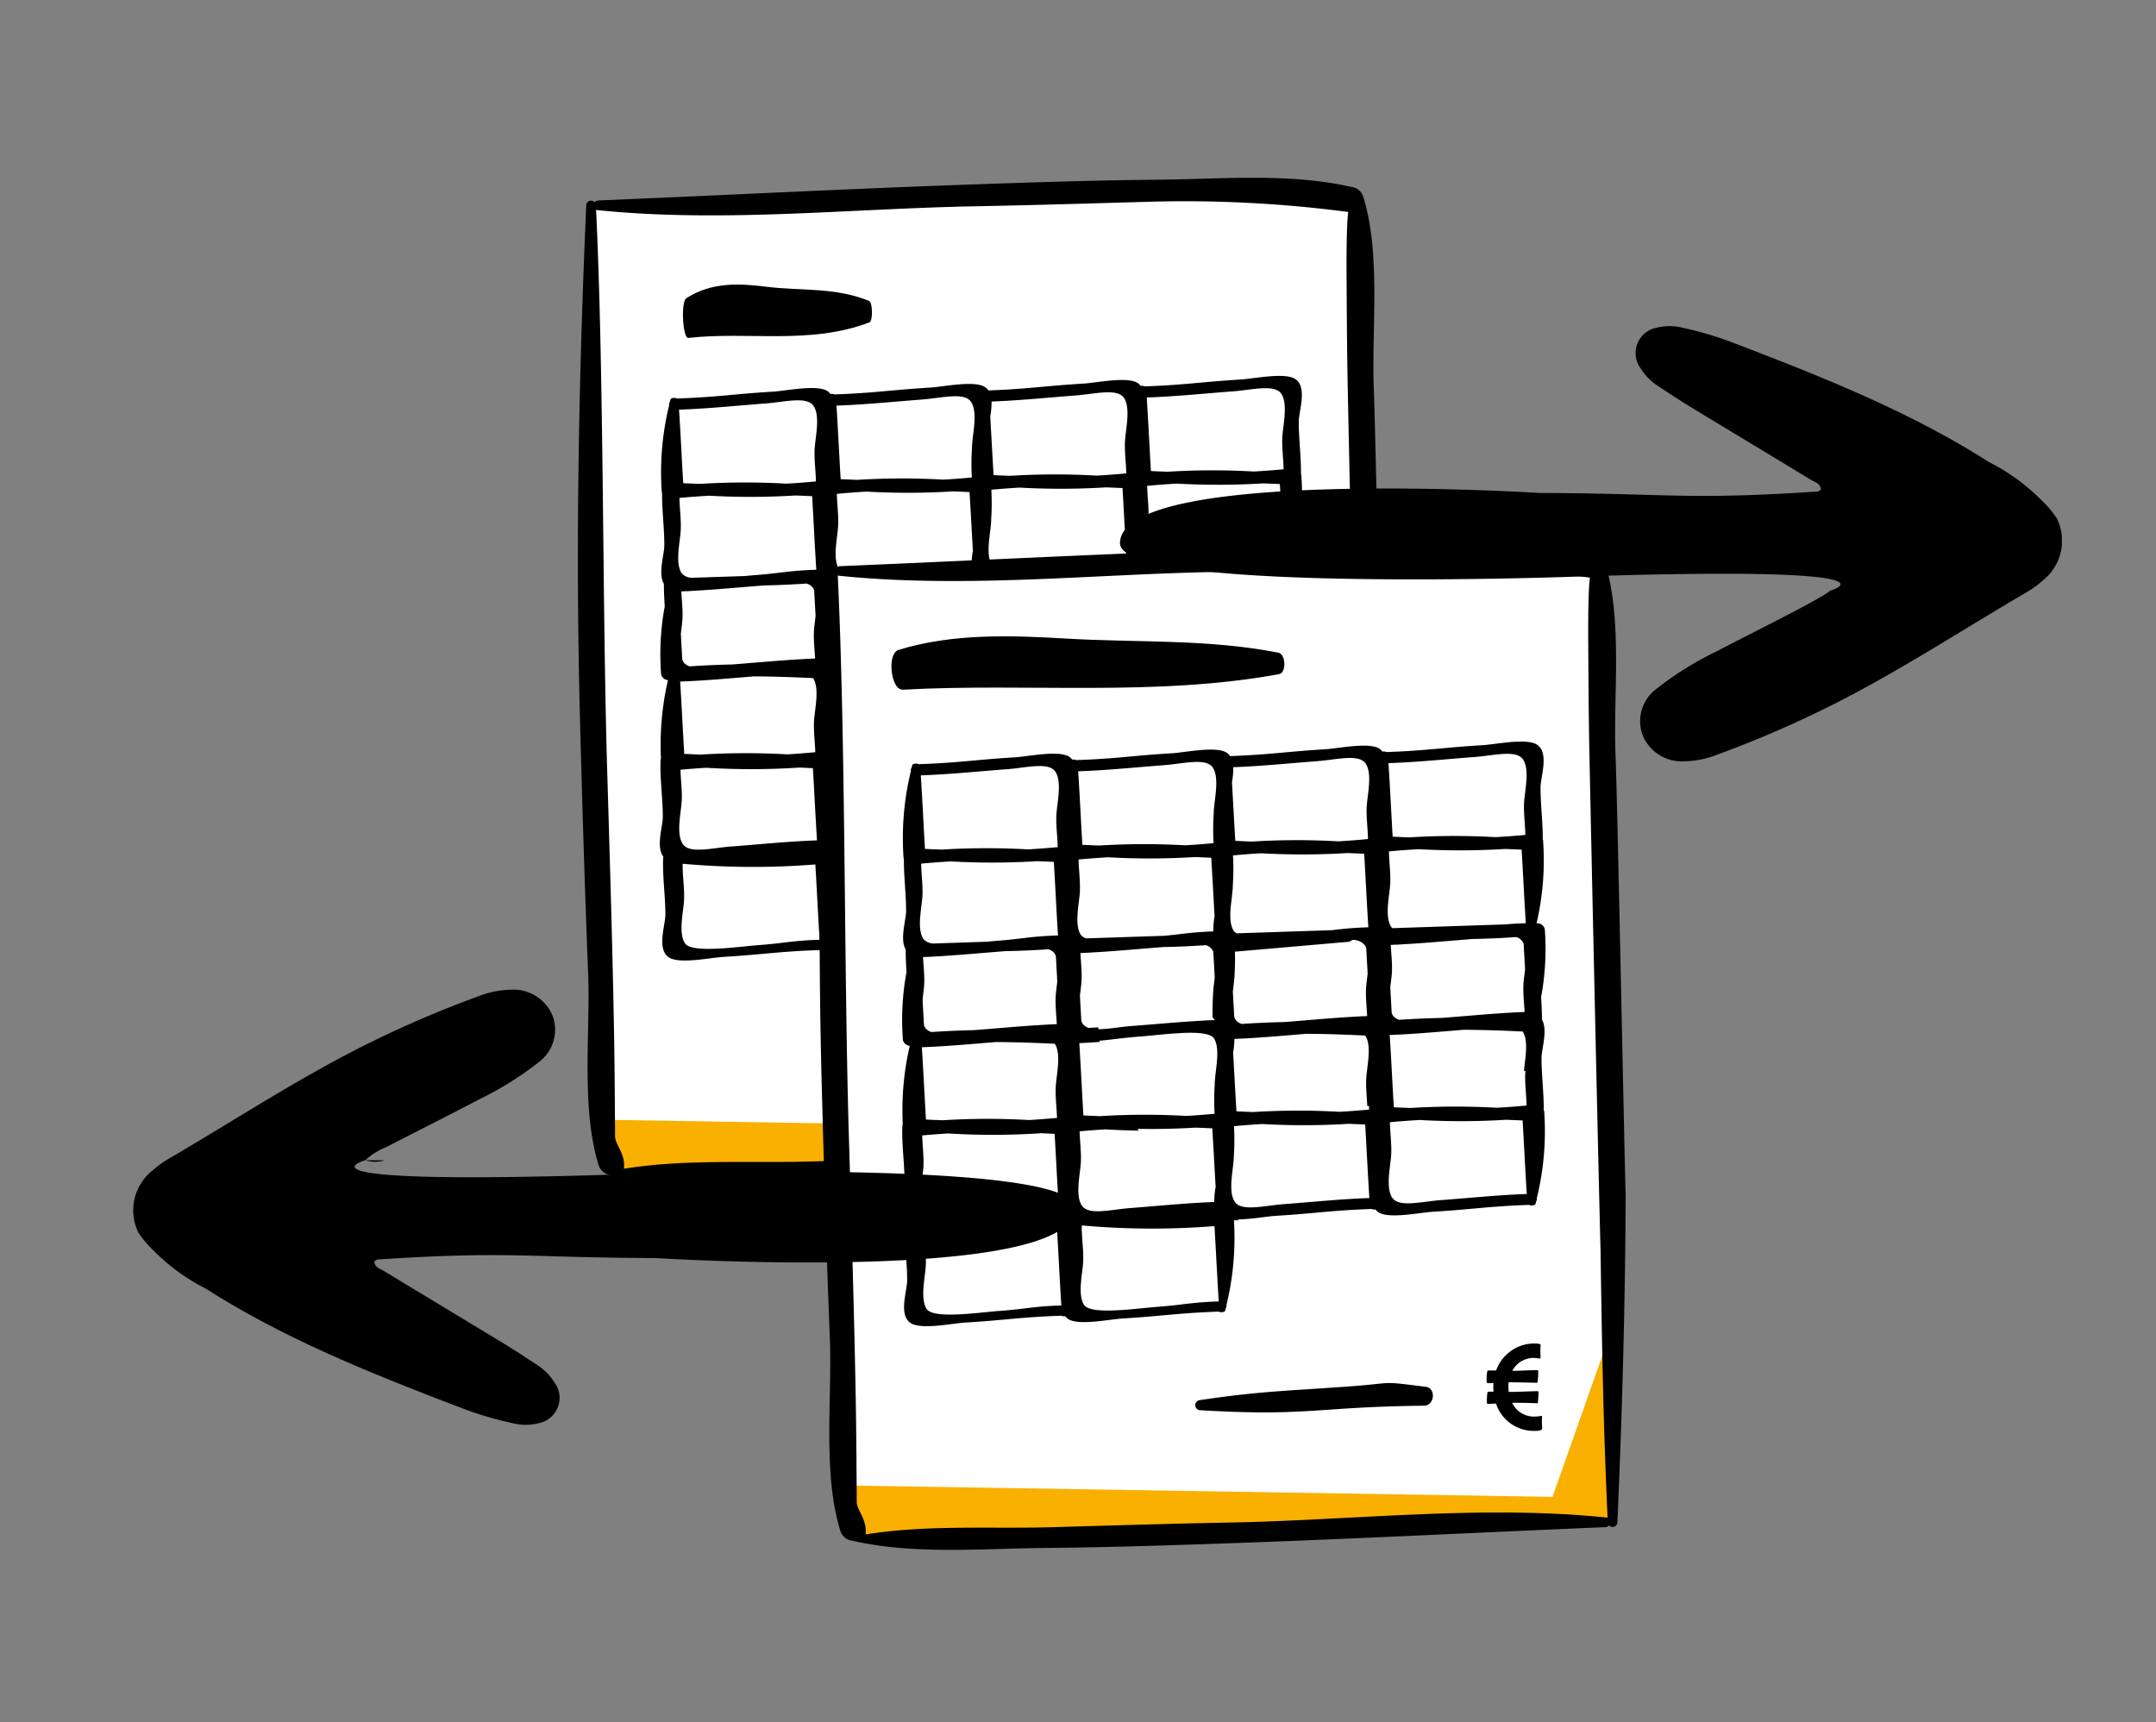
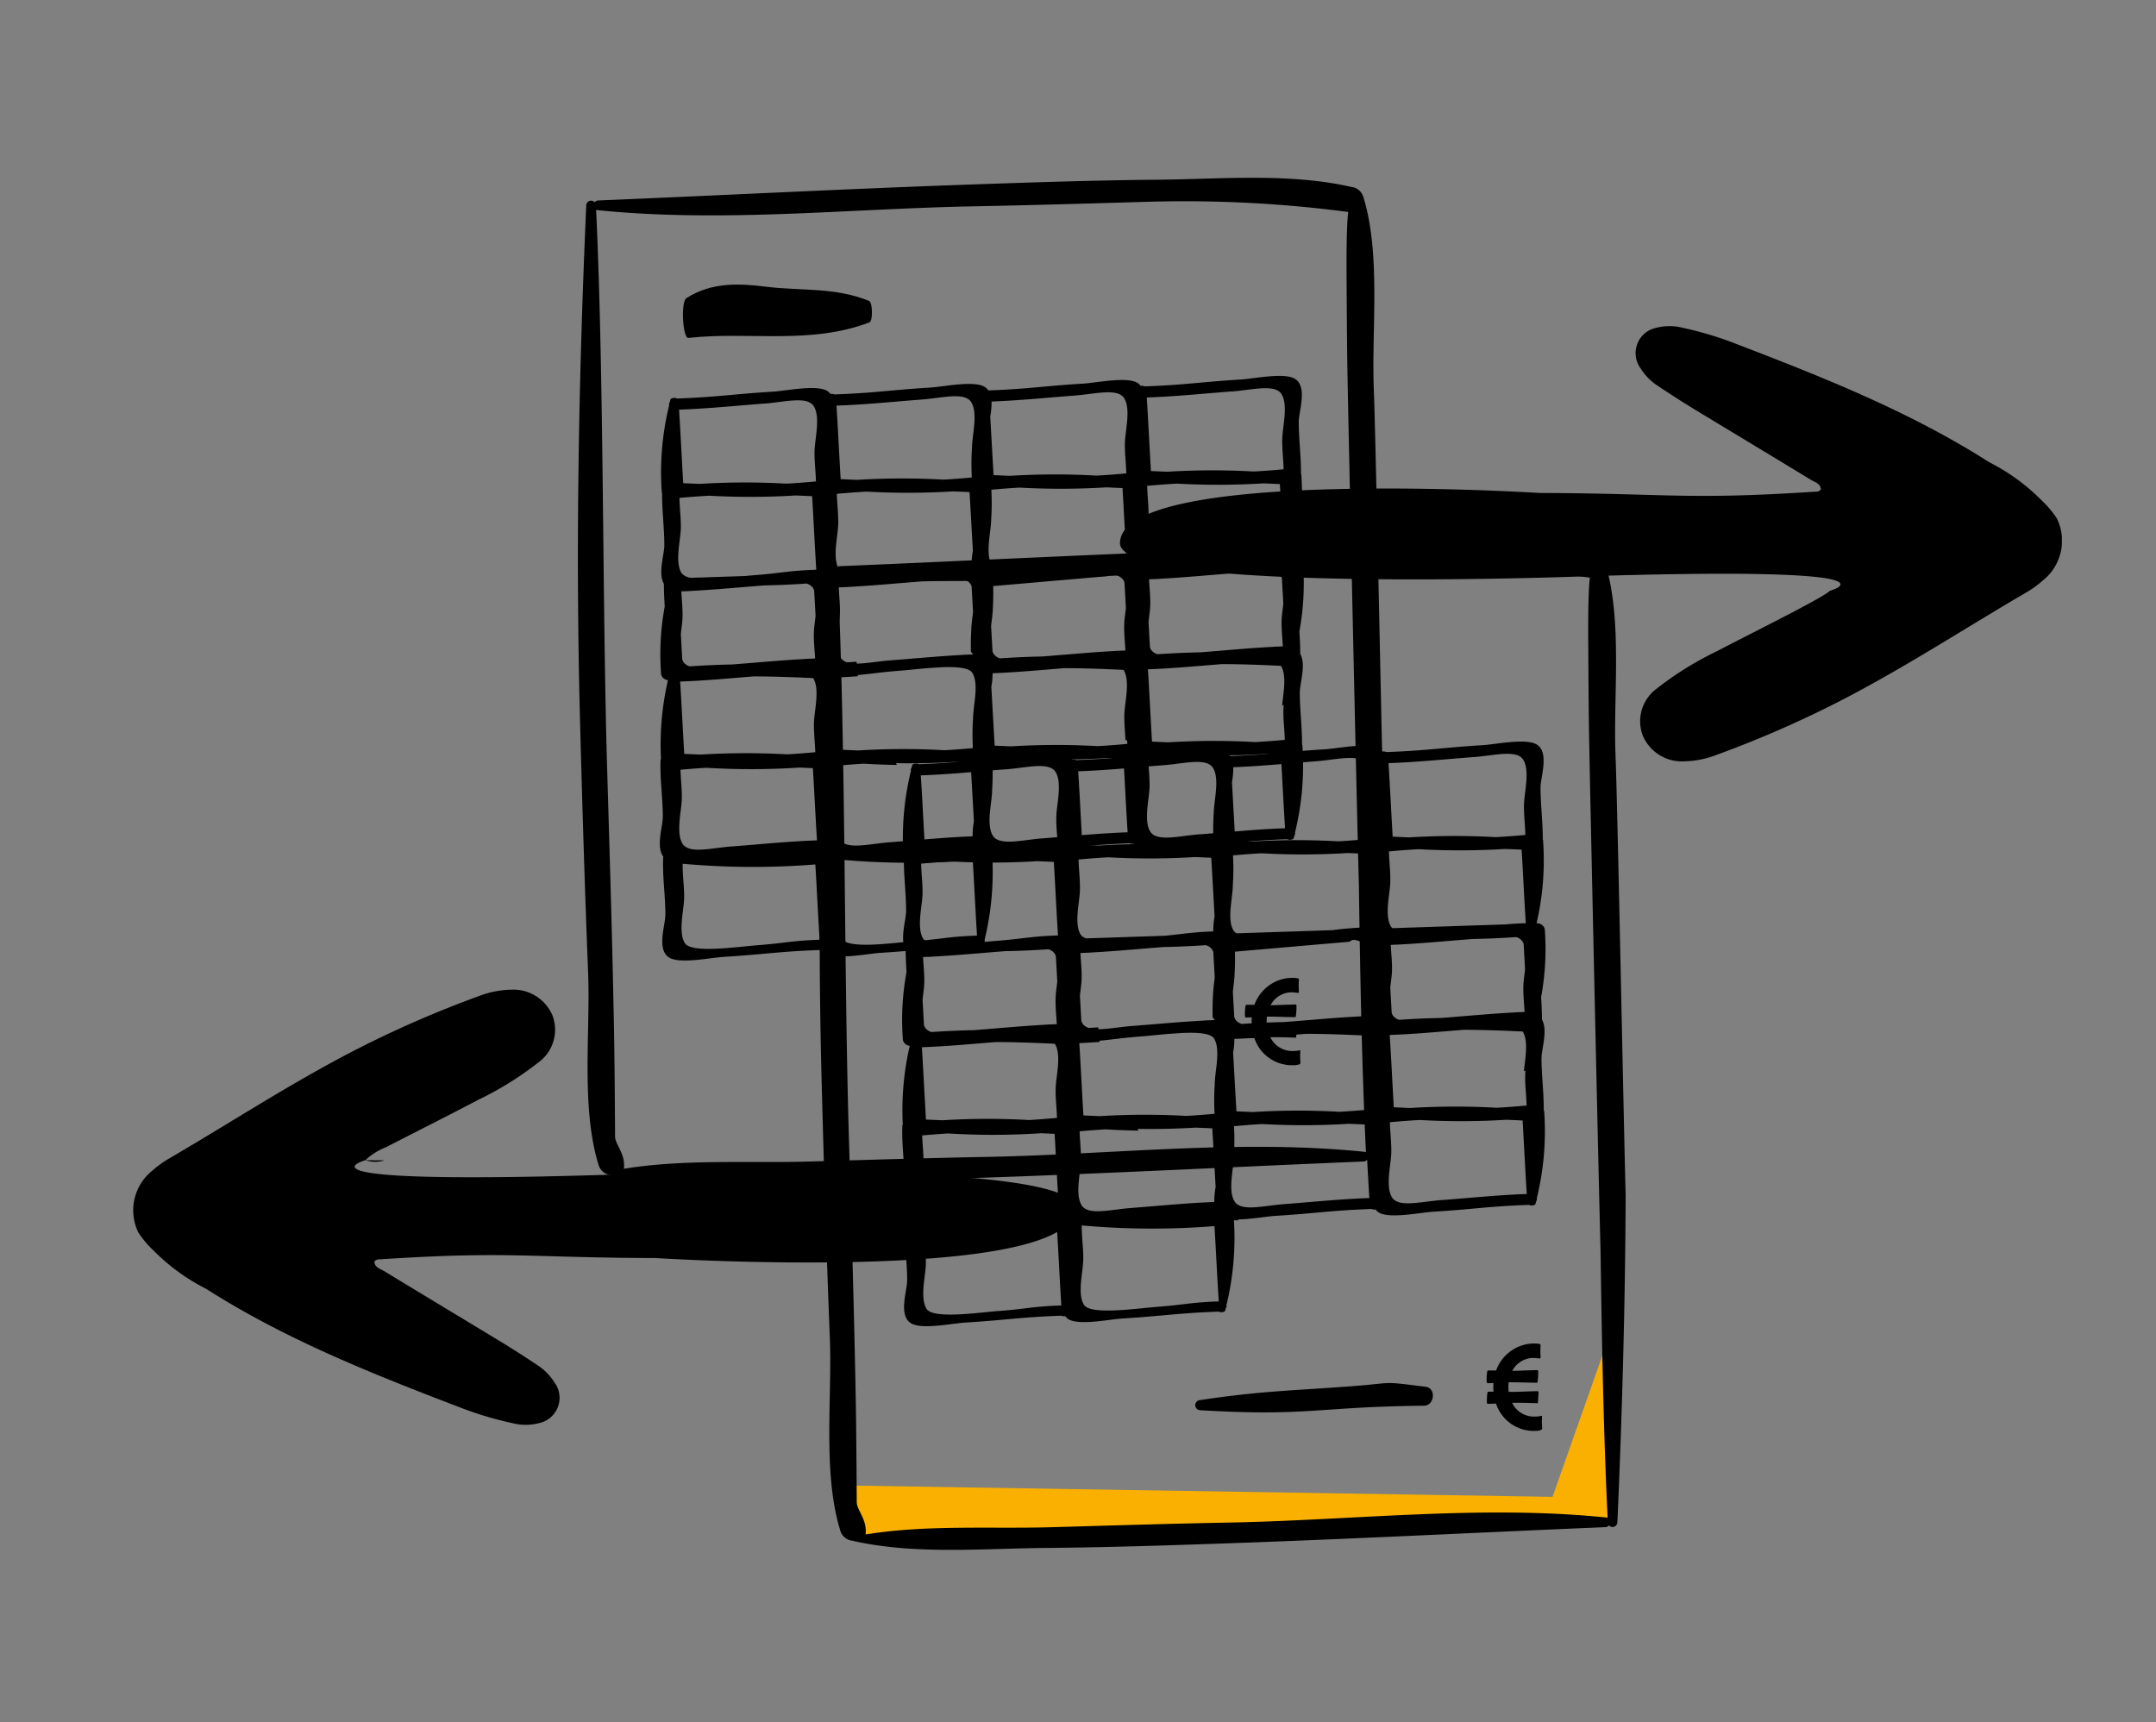
<svg xmlns="http://www.w3.org/2000/svg" width="194" height="155" viewBox="0 0 194 155">
  <rect x="0" y="0" width="194" height="155" fill="#808080" stroke="none" />
  <defs>
    <clipPath id="clip-path">
      <rect id="Rectangle_2361" data-name="Rectangle 2361" width="194" height="155" transform="translate(1286 7235)" fill="none" stroke="#707070" stroke-width="1" />
    </clipPath>
    <clipPath id="clip-path-2">
      <rect id="Rectangle_2331" data-name="Rectangle 2331" width="173.529" height="123.474" fill="none" />
    </clipPath>
  </defs>
  <g id="picto-import-export-donnees" transform="translate(-1286 -7235)" clip-path="url(#clip-path)">
    <g id="Groupe_14801" data-name="Groupe 14801" transform="translate(1298 7251)">
-       <path id="Tracé_85932" data-name="Tracé 85932" d="M110.91,88.125l-68.491.843L41.519,2.2l68.491-.843Z" fill="#fff" />
-       <path id="Tracé_85933" data-name="Tracé 85933" d="M44.133,89.181l-1.758-4.409L105.947,85.8l4.924-13.958.914,16.229Z" fill="#f9b000" />
+       <path id="Tracé_85932" data-name="Tracé 85932" d="M110.91,88.125l-68.491.843l68.491-.843Z" fill="#fff" />
      <g id="Groupe_14800" data-name="Groupe 14800">
        <g id="Groupe_14799" data-name="Groupe 14799" clip-path="url(#clip-path-2)">
-           <path id="Tracé_85934" data-name="Tracé 85934" d="M94.542,75.888c-4.272-.534-2.607-.344-6.886-.032-5.48.4-8.011.421-13.44,1.232a.456.456,0,0,0,.044.91c9.787.574,10.337-.3,20.139-.408.932-.01,1.1-1.582.143-1.7" />
          <path id="Tracé_85935" data-name="Tracé 85935" d="M105.015,79.612a.165.165,0,0,1-.108.176,1.769,1.769,0,0,1-.553.074,3.569,3.569,0,0,1-3.49-2.461q-.414.024-.7.027c-.076,0-.115-.029-.115-.092a4.851,4.851,0,0,1,.044-.913.1.1,0,0,1,.109-.089c.135,0,.279,0,.439,0-.009-.124-.016-.251-.017-.379s0-.265.014-.4c-.183.007-.347.01-.492.012-.082,0-.123-.042-.124-.129a4.668,4.668,0,0,1,.052-.914.111.111,0,0,1,.12-.1q.287,0,.683,0a3.66,3.66,0,0,1,1.352-1.769A3.6,3.6,0,0,1,104.29,72a2.609,2.609,0,0,1,.476.038c.073.015.109.048.111.1-.014.285-.021.475-.02.566,0,.062,0,.162.01.3s.007.217.007.234c0,.086-.034.124-.107.112-.276-.033-.431-.05-.464-.049a2.155,2.155,0,0,0-1.973,1.161c.248,0,.62-.014,1.114-.032s.867-.029,1.115-.032a.092.092,0,0,1,.1.1,6.713,6.713,0,0,1-.057.951c-.007.054-.03.081-.067.082-.258,0-.656,0-1.189-.02s-.938-.022-1.209-.019l-.134,0a3.071,3.071,0,0,0-.026.441,3.85,3.85,0,0,0,.028.423l.335,0c.251,0,.628-.013,1.13-.032s.877-.029,1.129-.033c.06,0,.09.032.091.1s-.019.36-.057.92c-.012.046-.035.069-.072.069l-.06,0c-.776-.032-1.508-.044-2.192-.035a2.182,2.182,0,0,0,2.1,1.236,2.136,2.136,0,0,0,.517-.063c.05-.012.075.016.075.087,0,.024,0,.1-.007.232s-.006.219-.006.265,0,.128.012.26.012.218.012.255" />
          <path id="Tracé_85936" data-name="Tracé 85936" d="M49.766,10.831C52.09,9.339,54.625,9.515,57,9.809c3.045.377,6.164.023,9.206,1.274.321.133.345,1.807.03,1.927-5.362,2.045-10.881.794-16.293,1.4-.515.059-.7-3.248-.181-3.582" />
          <path id="Tracé_85937" data-name="Tracé 85937" d="M111.617,19.029c-.214-5.395.659-12.178-.954-17.34A1.272,1.272,0,0,0,109.5.813c-.023-.007-.04-.022-.063-.027C103.9-.442,97.809.123,92.166.173c-5.3.047-10.6.216-15.9.4C64.777.965,53.3,1.564,41.813,2.042a.382.382,0,0,0-.295.163.439.439,0,0,0-.767.293c-.682,15.488-.973,30.909-.557,46.414.2,7.543.426,15.086.726,22.625.214,5.395-.66,12.178.953,17.34a1.274,1.274,0,0,0,1.166.876c.023.007.04.022.063.028,5.529,1.227,11.625.662,17.269.612,5.3-.047,10.6-.216,15.9-.4C87.76,89.6,99.239,89,110.723,88.524a.381.381,0,0,0,.295-.163.439.439,0,0,0,.767-.293c.433-9.827.706-19.627.744-29.438-.142-4.733-.724-34.87-.912-39.6M110.8,87.657c-11.289-1.155-22.736.251-34.083.456-5.284.1-10.568.264-15.849.415-5.471.156-11.294-.235-16.731.653.178-1.3-.787-2.195-.792-2.895-.021-3.077-.035-6.152-.089-9.229-.142-7.887-.384-15.771-.618-23.656-.453-15.3-.277-35.241-1-50.527a.332.332,0,0,0,.109.035c11.29,1.155,22.737-.141,34.084-.346,5.283-.1,10.567-.264,15.848-.415a112.9,112.9,0,0,1,17.637.928c-.178,1.3-.155,5.085-.15,5.785.02,3.077.034,6.152.09,9.229.1,5.386.862,40.1,1.017,45.48l0,0c.115,8.049.255,16.1.636,24.124a.367.367,0,0,0-.109-.035" />
          <path id="Tracé_85938" data-name="Tracé 85938" d="M105.185,51.061c0-.022-.021-.043-.027-.066.014-1.554-.2-3.116-.2-4.679,0-.813.586-2.531.039-3.461,0-.676-.031-1.353-.076-2.032a23.678,23.678,0,0,0,.324-6.131.7.7,0,0,0-.615-.509l-.124,0a24.973,24.973,0,0,0,.585-7.481.359.359,0,0,0-.027-.065c.014-1.555-.2-3.116-.2-4.68,0-.947.805-3.13-.324-3.854-.954-.612-3.7-.022-4.9.05-3.532.214-5,.487-8.53.614-.031,0-.053.01-.082.013a.657.657,0,0,0-.39-.051,1.1,1.1,0,0,0-.26-.258c-.955-.612-3.7-.022-4.9.05-3.531.214-5,.487-8.529.614l-.016,0a1.117,1.117,0,0,0-.312-.308c-.955-.612-3.7-.023-4.9.05-3.532.214-5,.487-8.53.614-.031,0-.053.01-.082.012a.665.665,0,0,0-.39-.05,1.062,1.062,0,0,0-.26-.258c-.955-.612-3.7-.022-4.9.05-3.532.214-5,.487-8.53.614-.031,0-.053.01-.082.012-.192-.1-.581-.085-.628.111-.015.063-.028.126-.042.189a.35.35,0,0,0-.065.291,25.381,25.381,0,0,0-.661,7.869c0,.023.021.043.026.066-.013,1.554.2,3.116.2,4.679,0,.813-.585,2.531-.039,3.461,0,.676.031,1.354.076,2.032a23.673,23.673,0,0,0-.324,6.13.7.7,0,0,0,.615.51,25.629,25.629,0,0,0-.628,7.079c-.01.029-.034.054-.036.086-.073,1.707.2,3.425.2,5.145,0,.853-.641,2.7.056,3.589-.005.02-.023.036-.025.057-.072,1.708.2,3.426.2,5.145,0,.947-.805,3.131.324,3.854.955.612,3.7.023,4.9-.05,3.531-.214,5-.487,8.53-.613.031,0,.052-.011.082-.013a.661.661,0,0,0,.389.05,1.08,1.08,0,0,0,.26.258c.954.612,3.7.023,4.9-.05,3.533-.214,5-.487,8.531-.614.031,0,.052-.01.082-.012.192.1.582.085.628-.111.015-.063.028-.126.042-.189a.357.357,0,0,0,.065-.291,25.652,25.652,0,0,0,.671-7.615c.147,0,.3,0,.454-.008-.045-.025-.088-.053-.133-.078,1.179-.005,2.633-.271,3.422-.319,3.531-.213,5-.487,8.529-.614.031,0,.053-.01.082-.012a.662.662,0,0,0,.389.051,1.1,1.1,0,0,0,.261.257c.955.612,3.7.023,4.9-.05,3.531-.214,5-.487,8.53-.614.031,0,.053-.01.082-.012.192.1.581.085.628-.111.015-.063.027-.126.042-.189a.353.353,0,0,0,.065-.291,25.384,25.384,0,0,0,.661-7.869m-1.587-.473q-1.394.13-2.68.2a66.011,66.011,0,0,0-7.776.021c-.483-.019-.98-.04-1.485-.063-.13-2.17-.229-4.341-.369-6.508,2.225-.081,4.416-.286,6.628-.466,1.706,0,3.437.064,5.331.154,0,.007.014.01.018.018.533.862.2,2.449.1,3.559.047-.021.094-.04.141-.06-.011.126-.022.251-.026.362-.027.924.106,1.855.123,2.779m-14.164.368q-1.394.13-2.68.2a66.028,66.028,0,0,0-7.777.021c-.482-.019-.979-.04-1.484-.063-.1-1.76-.2-3.52-.3-5.279a7.412,7.412,0,0,0,.113-1.238c2.162-.085,4.293-.282,6.444-.457,1.706,0,3.436.064,5.331.154,0,.007.014.01.018.018.605.978.1,2.892.065,3.981-.024.775.063,1.556.1,2.334.05,0,.1.005.151.008.005.106.012.212.014.317M60.584,36.519a1.035,1.035,0,0,1,.585.417,1.617,1.617,0,0,1,.089.2q.068,1.152.128,2.3c-.061.545-.14,1.067-.152,1.474-.024.78.068,1.566.109,2.349l-.382.019c-.193,0-.392.014-.594.029-2.153.115-4.284.323-6.443.486-.019,0-.039.005-.059.006-1.188.021-2.428.076-3.8.167a1.034,1.034,0,0,1-.586-.417,1.613,1.613,0,0,1-.088-.2q-.066-1.152-.128-2.305c.061-.545.14-1.066.152-1.473.023-.78-.069-1.566-.109-2.349l.381-.019c.193,0,.393-.014.6-.029,2.153-.115,4.283-.323,6.443-.487l.058-.005c1.189-.021,2.429-.076,3.8-.167M58.83,51.886a66.027,66.027,0,0,0-7.777.021c-.482-.019-.98-.04-1.484-.063-.13-2.17-.23-4.341-.369-6.508,2.225-.081,4.416-.286,6.628-.466,1.706.005,3.436.064,5.331.154,0,.007.013.01.018.018.605.978.1,2.892.064,3.98-.026.888.094,1.783.119,2.671-.874.081-1.72.148-2.53.193m-4.969,8.283c-1.846.14-3.861.705-4.449-.245-.6-.978-.1-2.892-.064-3.98.027-.888-.093-1.784-.118-2.673q1.2-.109,2.311-.177a66.376,66.376,0,0,0,8.411-.02l1.193.054c.131,2.165.231,4.332.369,6.5-2.57.087-5.09.352-7.653.546M68.025,59.8c-1.846.139-3.86.705-4.448-.245-.6-.978-.1-2.892-.064-3.981.026-.888-.094-1.783-.118-2.672q1.194-.109,2.309-.177c1.045.06,2.03.1,3.008.114-.036-.051-.069-.108-.1-.16,1.683.031,3.339,0,5.239-.108.482.018.979.039,1.483.063.106,1.76.2,3.52.3,5.279a6.873,6.873,0,0,0-.118,1.349c-2.512.093-4.979.348-7.486.538m7.55-11.6c-.01.115-.021.23-.023.332,0,.036,0,.072,0,.108a22.027,22.027,0,0,0-.016,2.683q-1.317.122-2.543.192a65.8,65.8,0,0,0-7.776.021c-.484-.019-.98-.04-1.485-.064-.13-2.169-.23-4.34-.369-6.507.613-.025,1.221-.068,1.831-.107-.006-.036-.016-.072-.023-.109,1.207-.1,1.979-.252,3.8-.39.625-.047,1.509-.149,2.425-.226.442-.03.884-.06,1.326-.087,1.315-.051,2.472.033,2.764.505.457.739.279,2.01.151,3.057-.022.2-.046.4-.063.592m0-5.309c-.151.006-.3.016-.449.022-.194,0-.393.015-.6.03-2.154.115-4.284.323-6.443.486-1.046.08-2.138.288-3,.287,0-.058-.012-.107-.013-.167-.272.016-.561.036-.843.054a1.033,1.033,0,0,1-.59-.418,1.68,1.68,0,0,1-.088-.2q-.067-1.152-.129-2.3c.062-.545.141-1.067.153-1.474.023-.78-.068-1.567-.108-2.349l.38-.019c.193,0,.393-.014.6-.029,2.154-.116,4.284-.323,6.443-.487l.059-.006c1.189-.02,2.428-.075,3.8-.166a1.035,1.035,0,0,1,.585.417,1.447,1.447,0,0,1,.089.186q.068,1.152.13,2.3c-.022.195-.045.387-.068.571s-.046.39-.062.585c-.011.116-.021.232-.024.334,0,.037,0,.073,0,.109-.045.666-.051,1.334-.034,2C75.437,42.741,75.5,42.814,75.575,42.894ZM89.094,36.21a1.666,1.666,0,0,1,.088.2q.066,1.154.128,2.308c-.061.544-.14,1.065-.152,1.471-.023.78.068,1.566.108,2.349l-.38.019c-.193,0-.393.014-.6.029-2.154.115-4.284.323-6.442.487-.02,0-.04,0-.06.006-1.188.02-2.428.075-3.8.166a1.03,1.03,0,0,1-.585-.417,1.447,1.447,0,0,1-.089-.186q-.067-1.152-.13-2.3c.022-.195.045-.387.068-.571s.046-.39.062-.585c.011-.116.021-.232.024-.335,0-.036,0-.072,0-.108.045-.666.051-1.334.034-2l10.293-.893c.112-.07.2-.115.289-.162a1.36,1.36,0,0,1,1.144.526m13.578-.785a1.028,1.028,0,0,1,.585.417,1.636,1.636,0,0,1,.09.2q.066,1.152.128,2.3c-.062.545-.141,1.066-.153,1.473-.023.78.068,1.566.109,2.349l-.381.019c-.193,0-.393.014-.6.029-2.153.115-4.283.323-6.442.487l-.059.005c-1.189.021-2.429.076-3.8.167a1.035,1.035,0,0,1-.585-.417,1.617,1.617,0,0,1-.089-.2q-.067-1.152-.129-2.3c.062-.545.141-1.067.153-1.474.024-.78-.068-1.566-.109-2.349l.382-.019c.193,0,.392-.014.594-.029,2.153-.115,4.284-.323,6.442-.486l.059-.006c1.189-.021,2.429-.076,3.8-.167m-3.8-16.2c1.846-.14,3.861-.7,4.449.245.6.978.1,2.892.064,3.981-.028.923.1,1.854.122,2.778q-1.394.13-2.68.2a66.012,66.012,0,0,0-7.776.021c-.483-.018-.98-.04-1.484-.063-.133-2.207-.233-4.414-.376-6.618,2.58-.087,5.109-.353,7.681-.548M91.347,30.5c.028-.923-.106-1.855-.123-2.779q1.4-.13,2.68-.2a66.028,66.028,0,0,0,7.777-.021c.482.019.98.04,1.483.063.133,2.207.234,4.415.376,6.619-.771.025-1.343.063-1.849.108l-10.146.338a.6.6,0,0,1-.134-.143c-.605-.978-.1-2.892-.064-3.981M77.223,20.135c2.512-.093,4.979-.348,7.486-.538,1.846-.14,3.86-.7,4.448.245.606.978.1,2.892.065,3.981-.028.923.105,1.854.122,2.778-.929.087-1.822.157-2.68.2a65.791,65.791,0,0,0-7.776.02c-.483-.018-.98-.039-1.484-.063-.106-1.76-.2-3.52-.3-5.279a6.951,6.951,0,0,0,.118-1.349M77.1,31.787c.021-.2.046-.4.063-.592.01-.115.02-.23.023-.332,0-.036,0-.072,0-.108a22.232,22.232,0,0,0,.016-2.683q1.317-.122,2.543-.192a66.011,66.011,0,0,0,7.776-.021c.483.019.98.04,1.485.064.132,2.206.233,4.414.375,6.618a31.977,31.977,0,0,0-3.24.258l-8.6.286a.736.736,0,0,1-.292-.241c-.457-.739-.279-2.01-.151-3.057M70.949,19.955c1.846-.14,3.86-.706,4.448.244.458.74.28,2.013.151,3.061-.021.195-.046.39-.063.585-.01.116-.02.232-.023.335,0,.037,0,.073,0,.11a21.8,21.8,0,0,0-.015,2.681c-.879.081-1.728.147-2.544.192a66.011,66.011,0,0,0-7.776.021c-.483-.019-.98-.04-1.484-.063-.133-2.207-.233-4.415-.376-6.619,2.579-.086,5.109-.352,7.681-.547M63.422,31.221c.028-.924-.1-1.855-.122-2.779q1.393-.13,2.68-.2a66.028,66.028,0,0,0,7.777-.021c.482.019.979.04,1.484.063.106,1.76.2,3.52.3,5.279a7.02,7.02,0,0,0-.118,1.348c-2.006.076-2.711.233-4.35.393L64,35.535a.933.933,0,0,1-.515-.334c-.6-.978-.1-2.892-.065-3.98m-6.637-10.9c1.846-.14,3.86-.706,4.448.245.6.978.1,2.892.064,3.98-.028.924.106,1.855.123,2.779q-1.393.13-2.68.2a66.011,66.011,0,0,0-7.776.021c-.484-.019-.98-.04-1.485-.063-.132-2.207-.233-4.415-.376-6.618,2.581-.087,5.11-.353,7.682-.548M49.259,31.589c.027-.924-.106-1.855-.123-2.779q1.393-.13,2.68-.2a66.011,66.011,0,0,0,7.776-.021c.483.019.98.04,1.485.063.132,2.207.232,4.415.375,6.619-2.58.086-3.042.3-5.614.494-.231.018-.505.044-.794.072l-4.845.161a1.275,1.275,0,0,1-.876-.425c-.605-.978-.1-2.892-.064-3.98m6.877,37.472c-1.846.14-5.927.758-6.514-.192-.606-.978-.1-2.892-.065-3.98.032-1.051-.154-2.112-.129-3.161a70.666,70.666,0,0,0,11.938.062c.138,2.259.239,4.52.385,6.776-2.58.087-3.042.3-5.615.495M70.3,68.693c-1.846.14-5.928.758-6.515-.192-.6-.978-.1-2.892-.064-3.981.031-1.05-.155-2.111-.129-3.16a70.665,70.665,0,0,0,11.938.061c.137,2.26.238,4.521.384,6.777-2.58.087-3.042.3-5.614.5m11.484-9.25c-1.846.14-3.86.706-4.448-.245-.458-.739-.28-2.012-.151-3.06.021-.195.046-.39.063-.585.01-.116.02-.232.023-.335,0-.037,0-.073,0-.11a21.8,21.8,0,0,0,.015-2.681c.879-.081,1.729-.147,2.544-.192a66.012,66.012,0,0,0,7.776-.021c.483.019.98.04,1.484.063.133,2.207.233,4.415.376,6.619-2.58.086-5.109.352-7.681.547m14.164-.368c-1.846.14-3.86.706-4.448-.245-.6-.978-.1-2.892-.064-3.98.028-.923-.106-1.855-.123-2.779q1.393-.13,2.68-.2a65.792,65.792,0,0,0,7.776-.02c.484.019.98.04,1.485.063.132,2.207.233,4.415.376,6.618-2.581.087-5.11.353-7.682.548" />
-           <path id="Tracé_85939" data-name="Tracé 85939" d="M132.659,121.033l-68.491.843-.9-86.763,68.491-.843Z" fill="#fff" />
          <path id="Tracé_85940" data-name="Tracé 85940" d="M65.883,122.09l-1.758-4.409,63.572,1.025,4.924-13.958.914,16.229Z" fill="#f9b000" />
          <path id="Tracé_85941" data-name="Tracé 85941" d="M116.291,108.8c-4.272-.534-2.607-.344-6.886-.032-5.479.4-8.011.42-13.44,1.232a.456.456,0,0,0,.044.91c9.787.574,10.337-.3,20.139-.408.933-.01,1.1-1.582.143-1.7" />
          <path id="Tracé_85942" data-name="Tracé 85942" d="M126.764,112.52a.163.163,0,0,1-.108.175,1.727,1.727,0,0,1-.553.075,3.569,3.569,0,0,1-3.49-2.461q-.414.024-.7.027c-.078,0-.117-.03-.117-.092a4.735,4.735,0,0,1,.045-.913.1.1,0,0,1,.108-.089c.135,0,.28,0,.439,0-.009-.125-.015-.251-.016-.379s0-.265.014-.4c-.182.007-.347.01-.493.012q-.121,0-.123-.129a4.589,4.589,0,0,1,.052-.914.11.11,0,0,1,.12-.1q.287,0,.682,0a3.667,3.667,0,0,1,1.352-1.769,3.6,3.6,0,0,1,2.063-.659,2.6,2.6,0,0,1,.475.038c.073.015.11.048.111.1-.014.285-.02.475-.019.565,0,.063,0,.163.009.3s.008.217.009.234c0,.086-.036.124-.109.112-.276-.033-.431-.05-.463-.049a2.153,2.153,0,0,0-1.973,1.161q.372,0,1.114-.032c.5-.019.866-.029,1.114-.032a.092.092,0,0,1,.105.1,6.713,6.713,0,0,1-.057.951c-.008.054-.03.081-.067.082q-.389,0-1.19-.02t-1.209-.019l-.134,0a3.072,3.072,0,0,0-.025.441,3.618,3.618,0,0,0,.028.423l.335,0c.251,0,.628-.013,1.129-.032s.877-.029,1.129-.033c.061,0,.091.032.092.1s-.019.36-.057.92q-.018.069-.072.069l-.061-.005q-1.164-.048-2.192-.035a2.184,2.184,0,0,0,2.1,1.236,2.143,2.143,0,0,0,.517-.063c.049-.012.074.016.075.087,0,.024,0,.1-.007.232s-.007.219-.007.265.005.128.012.26.012.218.012.255" />
-           <path id="Tracé_85943" data-name="Tracé 85943" d="M68.856,42.487c4.83-1.492,10.1-1.316,15.046-1.022,6.331.377,12.813.023,19.138,1.274.666.132.717,1.807.063,1.927-11.148,2.044-22.621.794-33.871,1.4-1.07.058-1.459-3.248-.376-3.582" />
          <path id="Tracé_85944" data-name="Tracé 85944" d="M133.367,51.937c-.214-5.4.659-12.178-.954-17.34a1.273,1.273,0,0,0-1.165-.876c-.023-.007-.04-.022-.063-.027-5.53-1.228-11.626-.663-17.269-.613-5.3.047-10.6.216-15.9.4-11.488.394-22.967.993-34.452,1.471a.382.382,0,0,0-.295.163.439.439,0,0,0-.767.293c-.681,15.488-.973,30.909-.557,46.414.2,7.543.426,15.086.726,22.625.214,5.395-.66,12.178.953,17.34a1.274,1.274,0,0,0,1.166.876c.023.007.04.023.063.028,5.53,1.227,11.625.662,17.269.612,5.3-.047,10.6-.216,15.9-.4,11.488-.394,22.967-.992,34.451-1.471a.378.378,0,0,0,.295-.163.439.439,0,0,0,.767-.293c.433-9.827.706-19.627.744-29.438-.142-4.733-.724-34.87-.912-39.6m-.821,68.628c-11.289-1.155-22.736.251-34.083.456-5.284.1-10.568.265-15.849.415-5.471.156-11.294-.235-16.731.654.178-1.3-.787-2.2-.792-2.9-.02-3.077-.035-6.152-.089-9.229-.142-7.887-.384-15.771-.618-23.656-.453-15.3-.277-35.241-1-50.527a.333.333,0,0,0,.109.035c11.29,1.156,22.737-.14,34.084-.346,5.283-.1,10.567-.264,15.849-.415a112.773,112.773,0,0,1,17.636.929c-.178,1.3-.155,5.084-.15,5.784.02,3.077.034,6.152.09,9.229.1,5.386.862,40.1,1.017,45.48l0,0c.115,8.049.255,16.1.636,24.124a.358.358,0,0,0-.109-.035" />
          <path id="Tracé_85945" data-name="Tracé 85945" d="M126.935,83.969c0-.022-.021-.043-.027-.066.014-1.554-.2-3.116-.2-4.679,0-.813.586-2.531.039-3.461,0-.676-.031-1.353-.076-2.032A23.678,23.678,0,0,0,127,67.6a.7.7,0,0,0-.616-.509l-.123,0a24.973,24.973,0,0,0,.585-7.481.359.359,0,0,0-.027-.065c.014-1.555-.2-3.116-.2-4.68,0-.947.805-3.13-.324-3.854-.954-.612-3.7-.022-4.9.05-3.532.214-5,.487-8.53.614-.031,0-.053.01-.082.013a.657.657,0,0,0-.39-.051,1.118,1.118,0,0,0-.26-.258c-.955-.612-3.7-.022-4.9.05-3.531.214-5,.487-8.529.614l-.016,0a1.117,1.117,0,0,0-.312-.308c-.955-.612-3.7-.023-4.9.05-3.531.214-5,.487-8.529.614-.032,0-.053.01-.082.012a.657.657,0,0,0-.39-.05,1.062,1.062,0,0,0-.26-.258c-.955-.612-3.7-.023-4.9.05-3.532.214-5,.487-8.53.614-.031,0-.053.01-.082.012-.192-.1-.581-.085-.628.111-.015.063-.028.126-.042.189a.35.35,0,0,0-.065.291,25.381,25.381,0,0,0-.661,7.869c0,.022.021.043.026.066-.013,1.554.2,3.116.2,4.679,0,.813-.585,2.531-.039,3.461,0,.676.031,1.354.076,2.032a23.673,23.673,0,0,0-.324,6.13.7.7,0,0,0,.615.51,25.629,25.629,0,0,0-.628,7.079c-.01.029-.034.054-.036.086-.073,1.707.2,3.425.2,5.144,0,.854-.641,2.7.056,3.59-.005.02-.023.036-.025.057-.072,1.708.2,3.426.2,5.145,0,.947-.805,3.131.324,3.854.954.612,3.7.023,4.9-.05,3.531-.214,5-.487,8.529-.614.032,0,.053-.01.083-.012a.66.66,0,0,0,.389.05,1.08,1.08,0,0,0,.26.258c.955.612,3.7.023,4.9-.05,3.532-.214,5-.487,8.531-.614.031,0,.052-.01.082-.012.192.1.582.085.628-.111.015-.063.028-.126.042-.189a.357.357,0,0,0,.065-.291,25.652,25.652,0,0,0,.671-7.615c.147,0,.3,0,.454-.008-.045-.025-.088-.053-.133-.078,1.179,0,2.632-.271,3.421-.319,3.532-.213,5-.487,8.53-.614.031,0,.053-.01.082-.012a.67.67,0,0,0,.389.051,1.1,1.1,0,0,0,.261.257c.955.612,3.7.023,4.9-.05,3.532-.214,5-.487,8.531-.614.031,0,.053-.01.082-.012.192.1.581.085.628-.111.015-.063.027-.126.042-.189a.353.353,0,0,0,.065-.291,25.384,25.384,0,0,0,.661-7.869m-1.587-.473q-1.394.13-2.68.2a66.011,66.011,0,0,0-7.776.021c-.484-.019-.98-.04-1.485-.063-.13-2.17-.229-4.341-.369-6.508,2.225-.081,4.416-.286,6.628-.466,1.706.005,3.437.064,5.331.154,0,.007.013.01.018.018.533.862.2,2.449.1,3.559.047-.021.094-.04.141-.06-.012.126-.022.251-.026.362-.027.923.106,1.855.123,2.779m-14.164.368q-1.394.13-2.68.2a66.03,66.03,0,0,0-7.777.021c-.482-.019-.979-.04-1.484-.063-.106-1.76-.2-3.521-.3-5.279a7.411,7.411,0,0,0,.113-1.238c2.162-.085,4.293-.282,6.444-.457,1.706,0,3.436.064,5.331.154,0,.007.013.01.018.018.605.978.1,2.892.065,3.981-.024.775.063,1.556.1,2.334.05,0,.1,0,.151.008.005.106.012.212.014.317M82.334,69.427a1.035,1.035,0,0,1,.585.417,1.618,1.618,0,0,1,.089.2q.067,1.152.128,2.3c-.061.545-.14,1.067-.152,1.474-.024.78.068,1.566.108,2.349l-.381.019c-.193,0-.392.014-.594.029-2.153.115-4.284.323-6.443.486-.019,0-.039,0-.059.006-1.189.021-2.428.076-3.8.167a1.034,1.034,0,0,1-.586-.417,1.614,1.614,0,0,1-.088-.2q-.066-1.152-.128-2.305c.061-.545.14-1.066.152-1.473.023-.78-.069-1.566-.109-2.349l.381-.019c.193,0,.392-.014.6-.029,2.153-.115,4.283-.323,6.442-.487l.059,0c1.189-.021,2.429-.076,3.8-.167M80.58,84.794a66.028,66.028,0,0,0-7.777.021c-.482-.019-.98-.04-1.484-.063-.13-2.17-.23-4.341-.369-6.508,2.225-.081,4.416-.286,6.628-.466,1.7,0,3.436.064,5.331.153,0,.008.013.011.018.019.6.978.1,2.892.064,3.98-.026.888.094,1.783.119,2.671-.874.08-1.72.148-2.53.193m-4.969,8.283c-1.847.14-3.861.7-4.449-.245-.605-.978-.1-2.892-.064-3.981.027-.888-.093-1.783-.118-2.672q1.2-.109,2.311-.177a66.36,66.36,0,0,0,8.41-.02l1.194.054c.131,2.165.231,4.332.369,6.495-2.57.087-5.09.352-7.653.546m14.164-.368c-1.846.139-3.86.705-4.448-.245-.606-.978-.1-2.892-.065-3.981.027-.888-.093-1.783-.117-2.672q1.194-.109,2.309-.177c1.045.06,2.03.1,3.008.114-.036-.051-.069-.108-.1-.16,1.683.031,3.339,0,5.238-.109.483.019.98.04,1.484.064.106,1.76.2,3.52.3,5.279a6.874,6.874,0,0,0-.118,1.349c-2.512.092-4.979.348-7.486.538m7.55-11.6c-.01.115-.021.23-.024.332,0,.036,0,.072,0,.108a21.828,21.828,0,0,0-.016,2.683q-1.319.122-2.543.192a65.812,65.812,0,0,0-7.777.021c-.483-.019-.979-.04-1.484-.064-.13-2.169-.23-4.34-.369-6.507.613-.025,1.221-.068,1.831-.107-.006-.036-.016-.072-.023-.109,1.207-.105,1.979-.252,3.8-.39.625-.047,1.509-.149,2.425-.226.442-.03.884-.06,1.326-.087,1.315-.051,2.472.033,2.764.5.457.739.279,2.01.151,3.057-.022.2-.046.4-.063.592m0-5.309c-.151.006-.3.016-.449.022-.194,0-.393.015-.6.03-2.154.115-4.284.323-6.443.486-1.046.079-2.138.288-3,.287,0-.058-.012-.107-.013-.167-.272.016-.561.036-.843.054a1.033,1.033,0,0,1-.59-.418,1.857,1.857,0,0,1-.089-.2q-.066-1.152-.128-2.3c.062-.545.141-1.067.153-1.474.023-.78-.068-1.567-.109-2.349l.381-.019c.193,0,.393-.014.6-.029,2.154-.116,4.284-.323,6.442-.487.02,0,.04,0,.06-.006,1.188-.02,2.428-.075,3.8-.166a1.035,1.035,0,0,1,.585.417,1.446,1.446,0,0,1,.089.186q.068,1.152.13,2.3c-.022.195-.045.387-.068.571s-.046.39-.062.585c-.011.116-.021.232-.024.334,0,.037,0,.073,0,.109-.045.666-.051,1.334-.034,2C97.187,75.649,97.255,75.722,97.325,75.8Zm13.519-6.684a1.666,1.666,0,0,1,.088.2q.066,1.153.128,2.308c-.061.544-.14,1.065-.152,1.471-.023.78.068,1.566.108,2.349l-.38.019c-.193,0-.393.014-.6.029-2.154.115-4.284.323-6.443.487l-.059.006c-1.188.02-2.428.075-3.8.166a1.03,1.03,0,0,1-.585-.417,1.447,1.447,0,0,1-.089-.186q-.067-1.152-.13-2.3c.022-.195.045-.387.068-.571s.046-.39.062-.585c.011-.116.021-.232.024-.335,0-.036,0-.072,0-.109.045-.665.051-1.333.033-2l10.294-.893c.112-.07.2-.115.289-.162a1.361,1.361,0,0,1,1.144.526m13.578-.785a1.028,1.028,0,0,1,.585.417,1.5,1.5,0,0,1,.089.2q.067,1.152.129,2.3c-.062.545-.141,1.066-.153,1.473-.023.78.068,1.566.109,2.349l-.381.019c-.193,0-.393.014-.6.029-2.154.115-4.283.323-6.443.487l-.058.005c-1.189.021-2.429.076-3.8.167a1.035,1.035,0,0,1-.585-.417,1.617,1.617,0,0,1-.089-.2q-.067-1.152-.129-2.3c.062-.545.141-1.067.153-1.474.024-.78-.068-1.566-.109-2.349l.382-.019c.193,0,.392-.014.594-.029,2.153-.115,4.284-.323,6.442-.487l.059,0c1.189-.021,2.429-.076,3.8-.167m-3.8-16.2c1.846-.14,3.861-.705,4.448.245.605.978.1,2.892.065,3.98-.028.924.1,1.855.122,2.779q-1.394.131-2.68.2a66.01,66.01,0,0,0-7.776.021c-.483-.018-.98-.04-1.484-.063-.133-2.207-.233-4.414-.376-6.618,2.58-.087,5.109-.353,7.681-.548M113.1,63.4c.029-.923-.105-1.855-.122-2.779q1.4-.131,2.68-.2a66.027,66.027,0,0,0,7.777-.021c.482.019.979.04,1.483.063.133,2.207.234,4.415.376,6.619-.771.025-1.343.063-1.849.108l-10.146.338a.6.6,0,0,1-.134-.143c-.605-.979-.1-2.892-.065-3.981M98.973,53.043c2.512-.093,4.979-.348,7.486-.538,1.846-.14,3.86-.705,4.448.245.605.978.1,2.892.064,3.981-.027.923.106,1.854.123,2.778-.929.087-1.822.157-2.68.205a65.807,65.807,0,0,0-7.777.02c-.482-.018-.979-.039-1.483-.063-.106-1.76-.2-3.52-.3-5.279a6.951,6.951,0,0,0,.118-1.349m-.127,11.652c.021-.2.046-.395.063-.592.01-.115.02-.23.023-.332,0-.036,0-.072,0-.108a22.029,22.029,0,0,0,.015-2.683q1.318-.122,2.544-.192a66.01,66.01,0,0,0,7.776-.021c.483.019.98.04,1.485.064.132,2.206.233,4.414.375,6.618a32.028,32.028,0,0,0-3.241.258l-8.6.286A.736.736,0,0,1,99,67.752c-.457-.739-.28-2.01-.151-3.057M92.7,52.863c1.846-.14,3.86-.706,4.448.244.458.74.279,2.013.151,3.061-.021.195-.046.39-.063.585-.01.116-.02.232-.023.335,0,.037,0,.073,0,.11a21.8,21.8,0,0,0-.015,2.681c-.879.081-1.729.147-2.544.192a66.012,66.012,0,0,0-7.776.021c-.483-.019-.98-.04-1.484-.063-.133-2.207-.234-4.415-.376-6.619,2.579-.086,5.109-.352,7.681-.547M85.172,64.129c.028-.924-.1-1.855-.122-2.779q1.393-.13,2.68-.2a66.028,66.028,0,0,0,7.777-.021c.482.019.979.04,1.484.063.105,1.76.2,3.52.3,5.279a7.02,7.02,0,0,0-.118,1.348c-2.006.076-2.711.233-4.35.393l-7.069.235a.929.929,0,0,1-.515-.334c-.6-.978-.1-2.892-.065-3.98m-6.637-10.9c1.846-.14,3.86-.706,4.448.245.6.978.1,2.892.064,3.98-.028.924.106,1.855.123,2.779q-1.394.13-2.681.2a66,66,0,0,0-7.775.021c-.484-.019-.98-.04-1.485-.063-.132-2.207-.233-4.415-.376-6.618,2.581-.087,5.11-.353,7.682-.548M71.008,64.5c.028-.924-.105-1.855-.122-2.779q1.394-.13,2.68-.2a66.011,66.011,0,0,0,7.776-.021c.483.019.979.04,1.484.063.133,2.207.233,4.415.375,6.619-2.579.086-3.041.3-5.613.494-.231.018-.5.044-.794.072l-4.845.161a1.275,1.275,0,0,1-.876-.425c-.606-.978-.1-2.892-.065-3.98m6.878,37.472c-1.846.14-5.927.758-6.514-.192-.606-.978-.1-2.892-.065-3.98.032-1.051-.154-2.112-.129-3.161a70.77,70.77,0,0,0,11.938.062c.138,2.259.239,4.52.385,6.776-2.58.087-3.042.3-5.615.5m14.165-.368c-1.846.14-5.928.758-6.515-.192-.605-.978-.1-2.892-.065-3.981.032-1.05-.154-2.111-.129-3.16a70.667,70.667,0,0,0,11.938.061c.138,2.26.239,4.521.385,6.777-2.58.087-3.042.3-5.614.495m11.484-9.25c-1.846.14-3.86.706-4.448-.245-.458-.739-.28-2.012-.151-3.06.021-.195.046-.39.063-.585.01-.116.02-.232.023-.335,0-.037,0-.073,0-.11a21.8,21.8,0,0,0,.015-2.681c.879-.081,1.728-.147,2.544-.192a66.009,66.009,0,0,0,7.776-.021c.483.019.98.04,1.484.063.133,2.207.233,4.415.376,6.619-2.58.086-5.109.352-7.681.547m14.164-.368c-1.846.14-3.86.706-4.448-.245-.6-.978-.1-2.892-.064-3.98.028-.924-.106-1.855-.123-2.779q1.393-.13,2.68-.2a65.791,65.791,0,0,0,7.776-.02c.484.019.98.04,1.485.063.132,2.207.232,4.415.376,6.618-2.581.087-5.11.353-7.682.548" />
          <path id="Tracé_85946" data-name="Tracé 85946" d="M152.656,37.168s8.174-2.311-23.3-1.261c-7.616.253-40.616,1.046-40.578-3.033.063-6.9,37.751-4.511,37.751-4.511,11.546.037,13.181.637,24.679-.108.217-.014.461.027.638-.222-.046-.537-.558-.645-.914-.861-3.515-2.145-7.048-4.263-10.567-6.4-1.075-.653-2.13-1.34-3.177-2.037a5.069,5.069,0,0,1-1.557-1.576A2.321,2.321,0,0,1,137.04,13.5a4.726,4.726,0,0,1,2.377,0,31.157,31.157,0,0,1,4.763,1.431C152.04,17.945,159.86,21.043,167,25.6a18.114,18.114,0,0,1,4.713,3.434,8.958,8.958,0,0,1,1.371,1.628,4.569,4.569,0,0,1-1.274,5.582,9.113,9.113,0,0,1-1.382,1.013c-5.682,3.314-11.188,6.926-17.054,9.927a97.567,97.567,0,0,1-10.85,4.724,8.561,8.561,0,0,1-3.013.607,3.813,3.813,0,0,1-3.69-2.314A3.633,3.633,0,0,1,137,46.028a29.552,29.552,0,0,1,5.525-3.441c2.732-1.442,9.592-4.823,10.127-5.419" fill-rule="evenodd" />
          <path id="Tracé_85947" data-name="Tracé 85947" d="M22.608,88.423a2.786,2.786,0,0,1-1.736-.013s-8.174,2.311,23.3,1.262c7.617-.254,40.616-1.046,40.579,3.033C84.687,99.6,47,97.216,47,97.216c-11.547-.037-13.181-.638-24.68.107-.216.014-.461-.027-.638.222.047.537.559.645.914.861,3.516,2.145,7.049,4.264,10.568,6.4,1.075.653,2.13,1.341,3.177,2.037a5.062,5.062,0,0,1,1.557,1.577,2.321,2.321,0,0,1-1.409,3.652,4.726,4.726,0,0,1-2.377,0,31.157,31.157,0,0,1-4.763-1.431c-7.859-3.01-15.679-6.109-22.816-10.665a18.114,18.114,0,0,1-4.713-3.434A9.005,9.005,0,0,1,.448,94.917a4.567,4.567,0,0,1,1.275-5.581,8.884,8.884,0,0,1,1.382-1.013c5.681-3.315,11.188-6.927,17.053-9.928a97.585,97.585,0,0,1,10.851-4.724,8.578,8.578,0,0,1,3.013-.607,3.813,3.813,0,0,1,3.689,2.315,3.633,3.633,0,0,1-1.186,4.172A29.64,29.64,0,0,1,31,82.991c-2.731,1.442-5.5,2.821-8.242,4.238a5.933,5.933,0,0,0-1.885,1.181" fill-rule="evenodd" />
        </g>
      </g>
    </g>
  </g>
</svg>